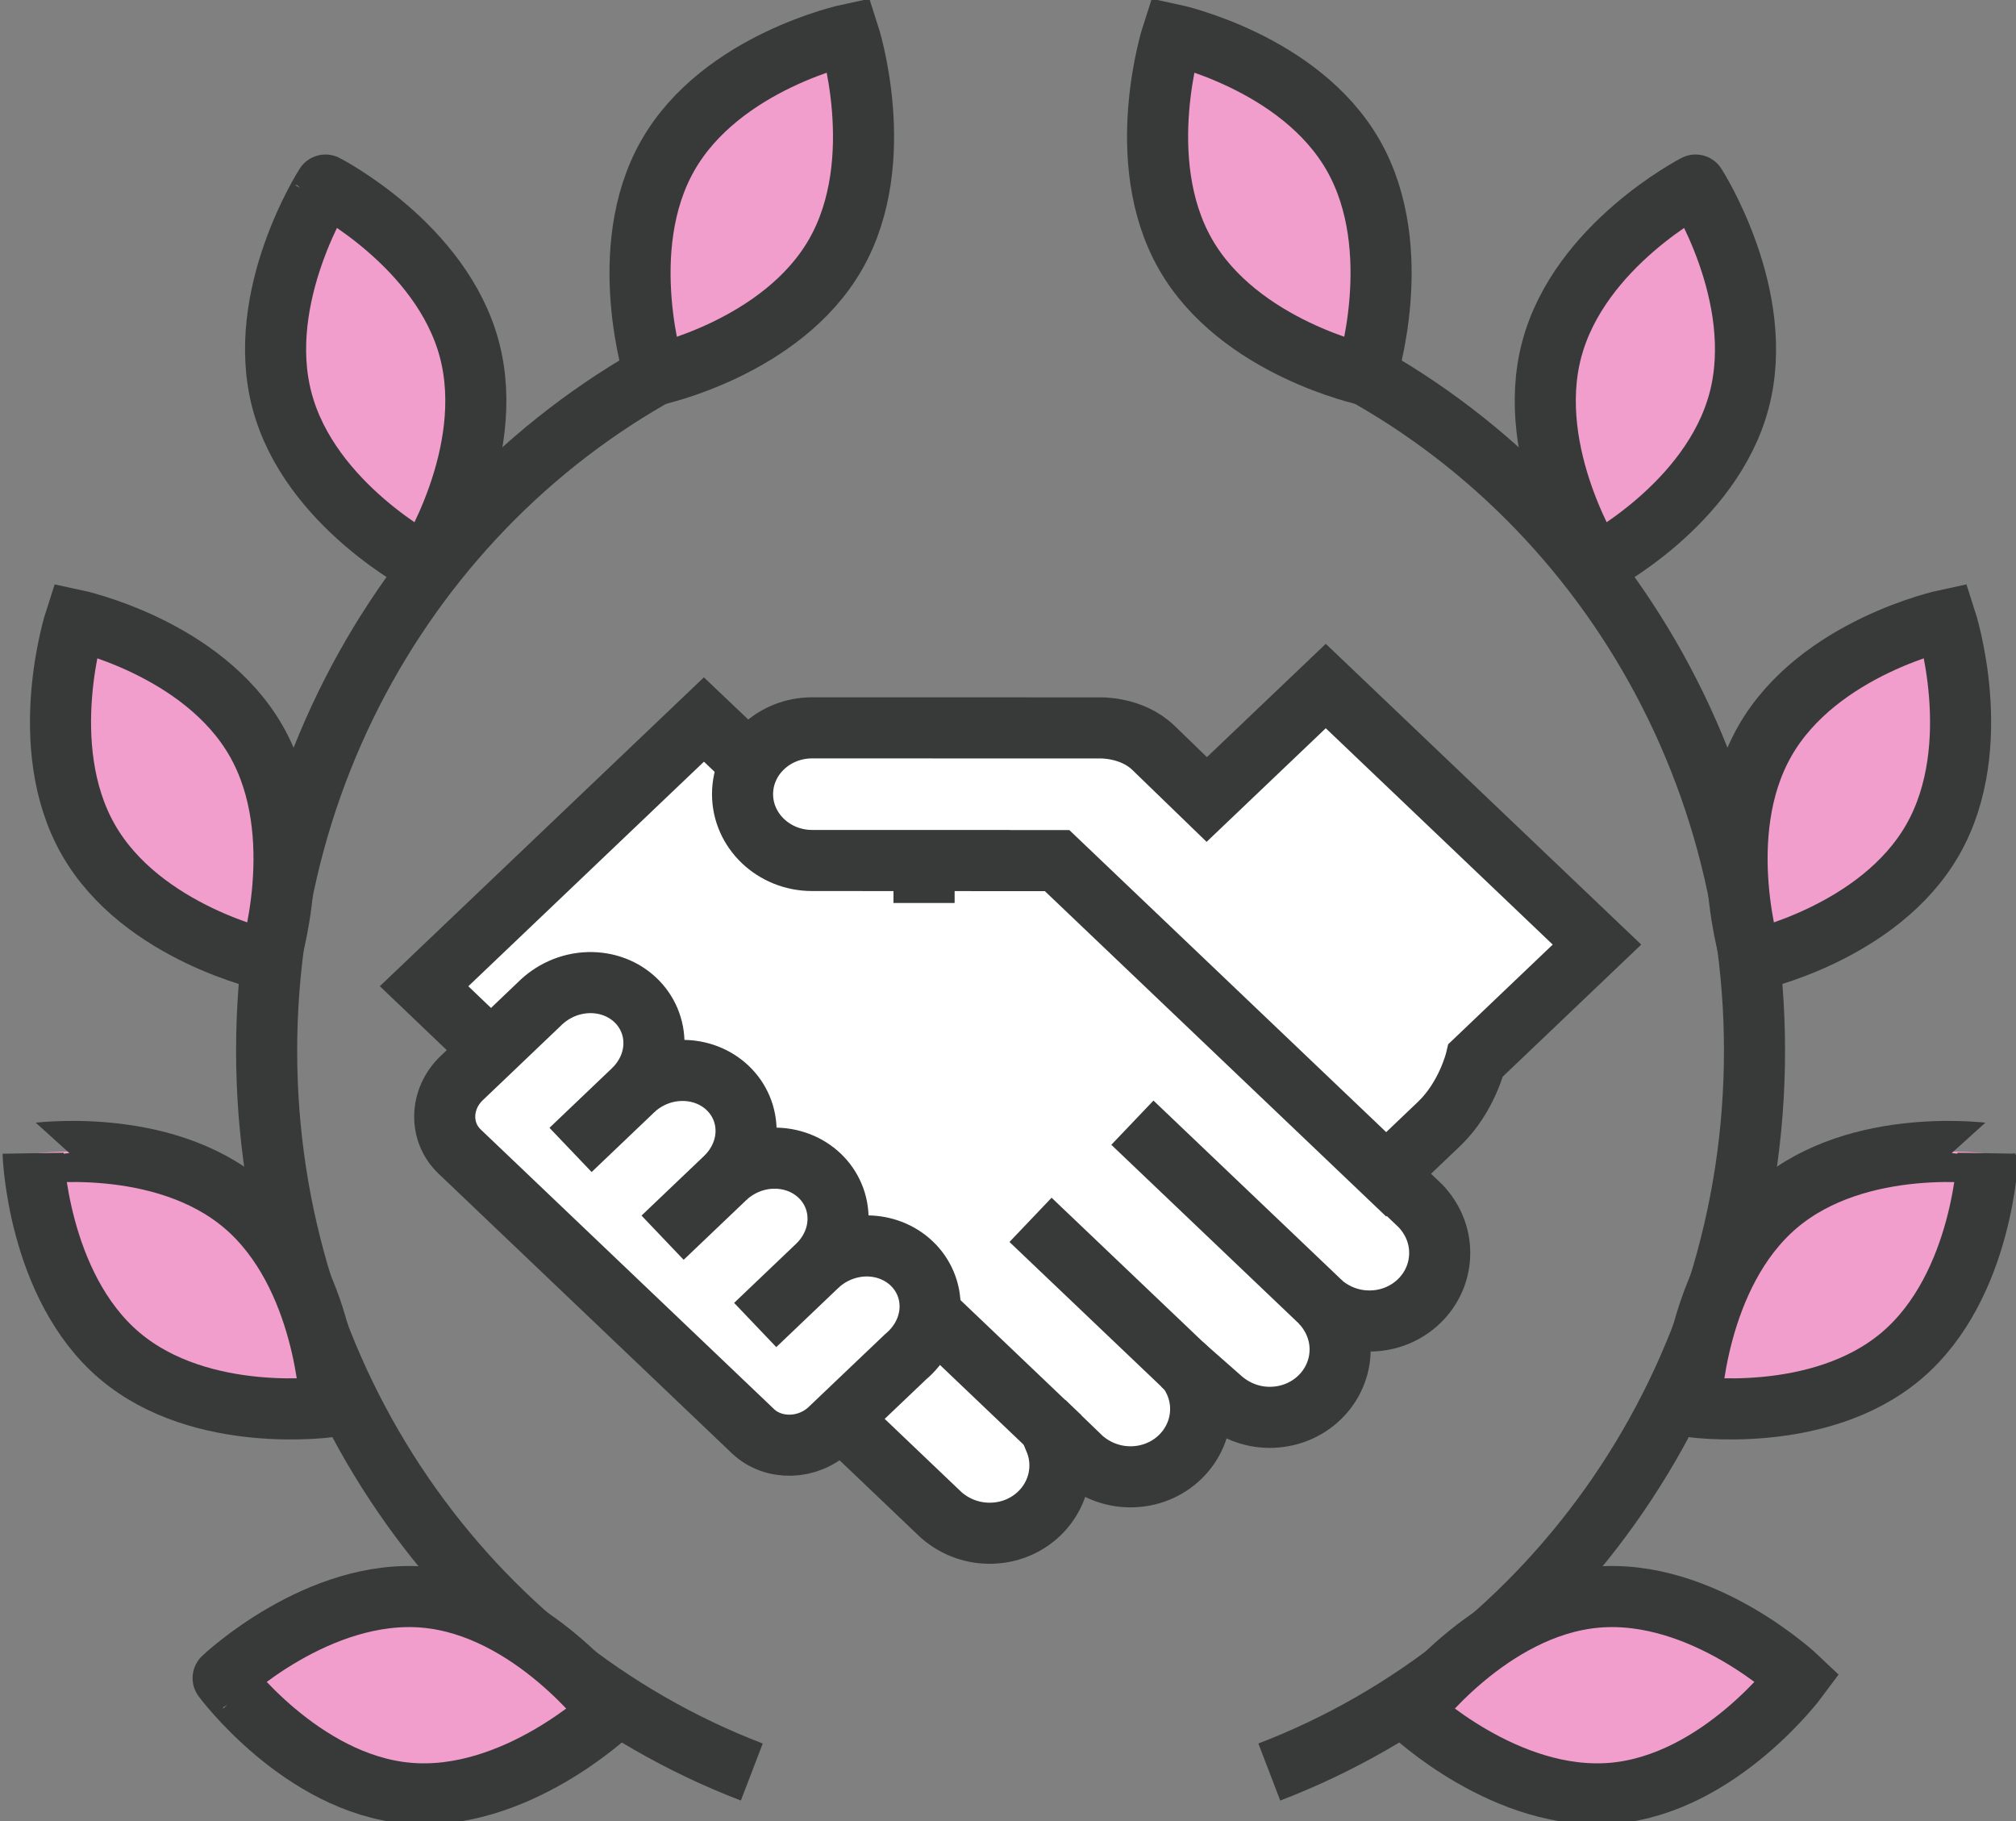
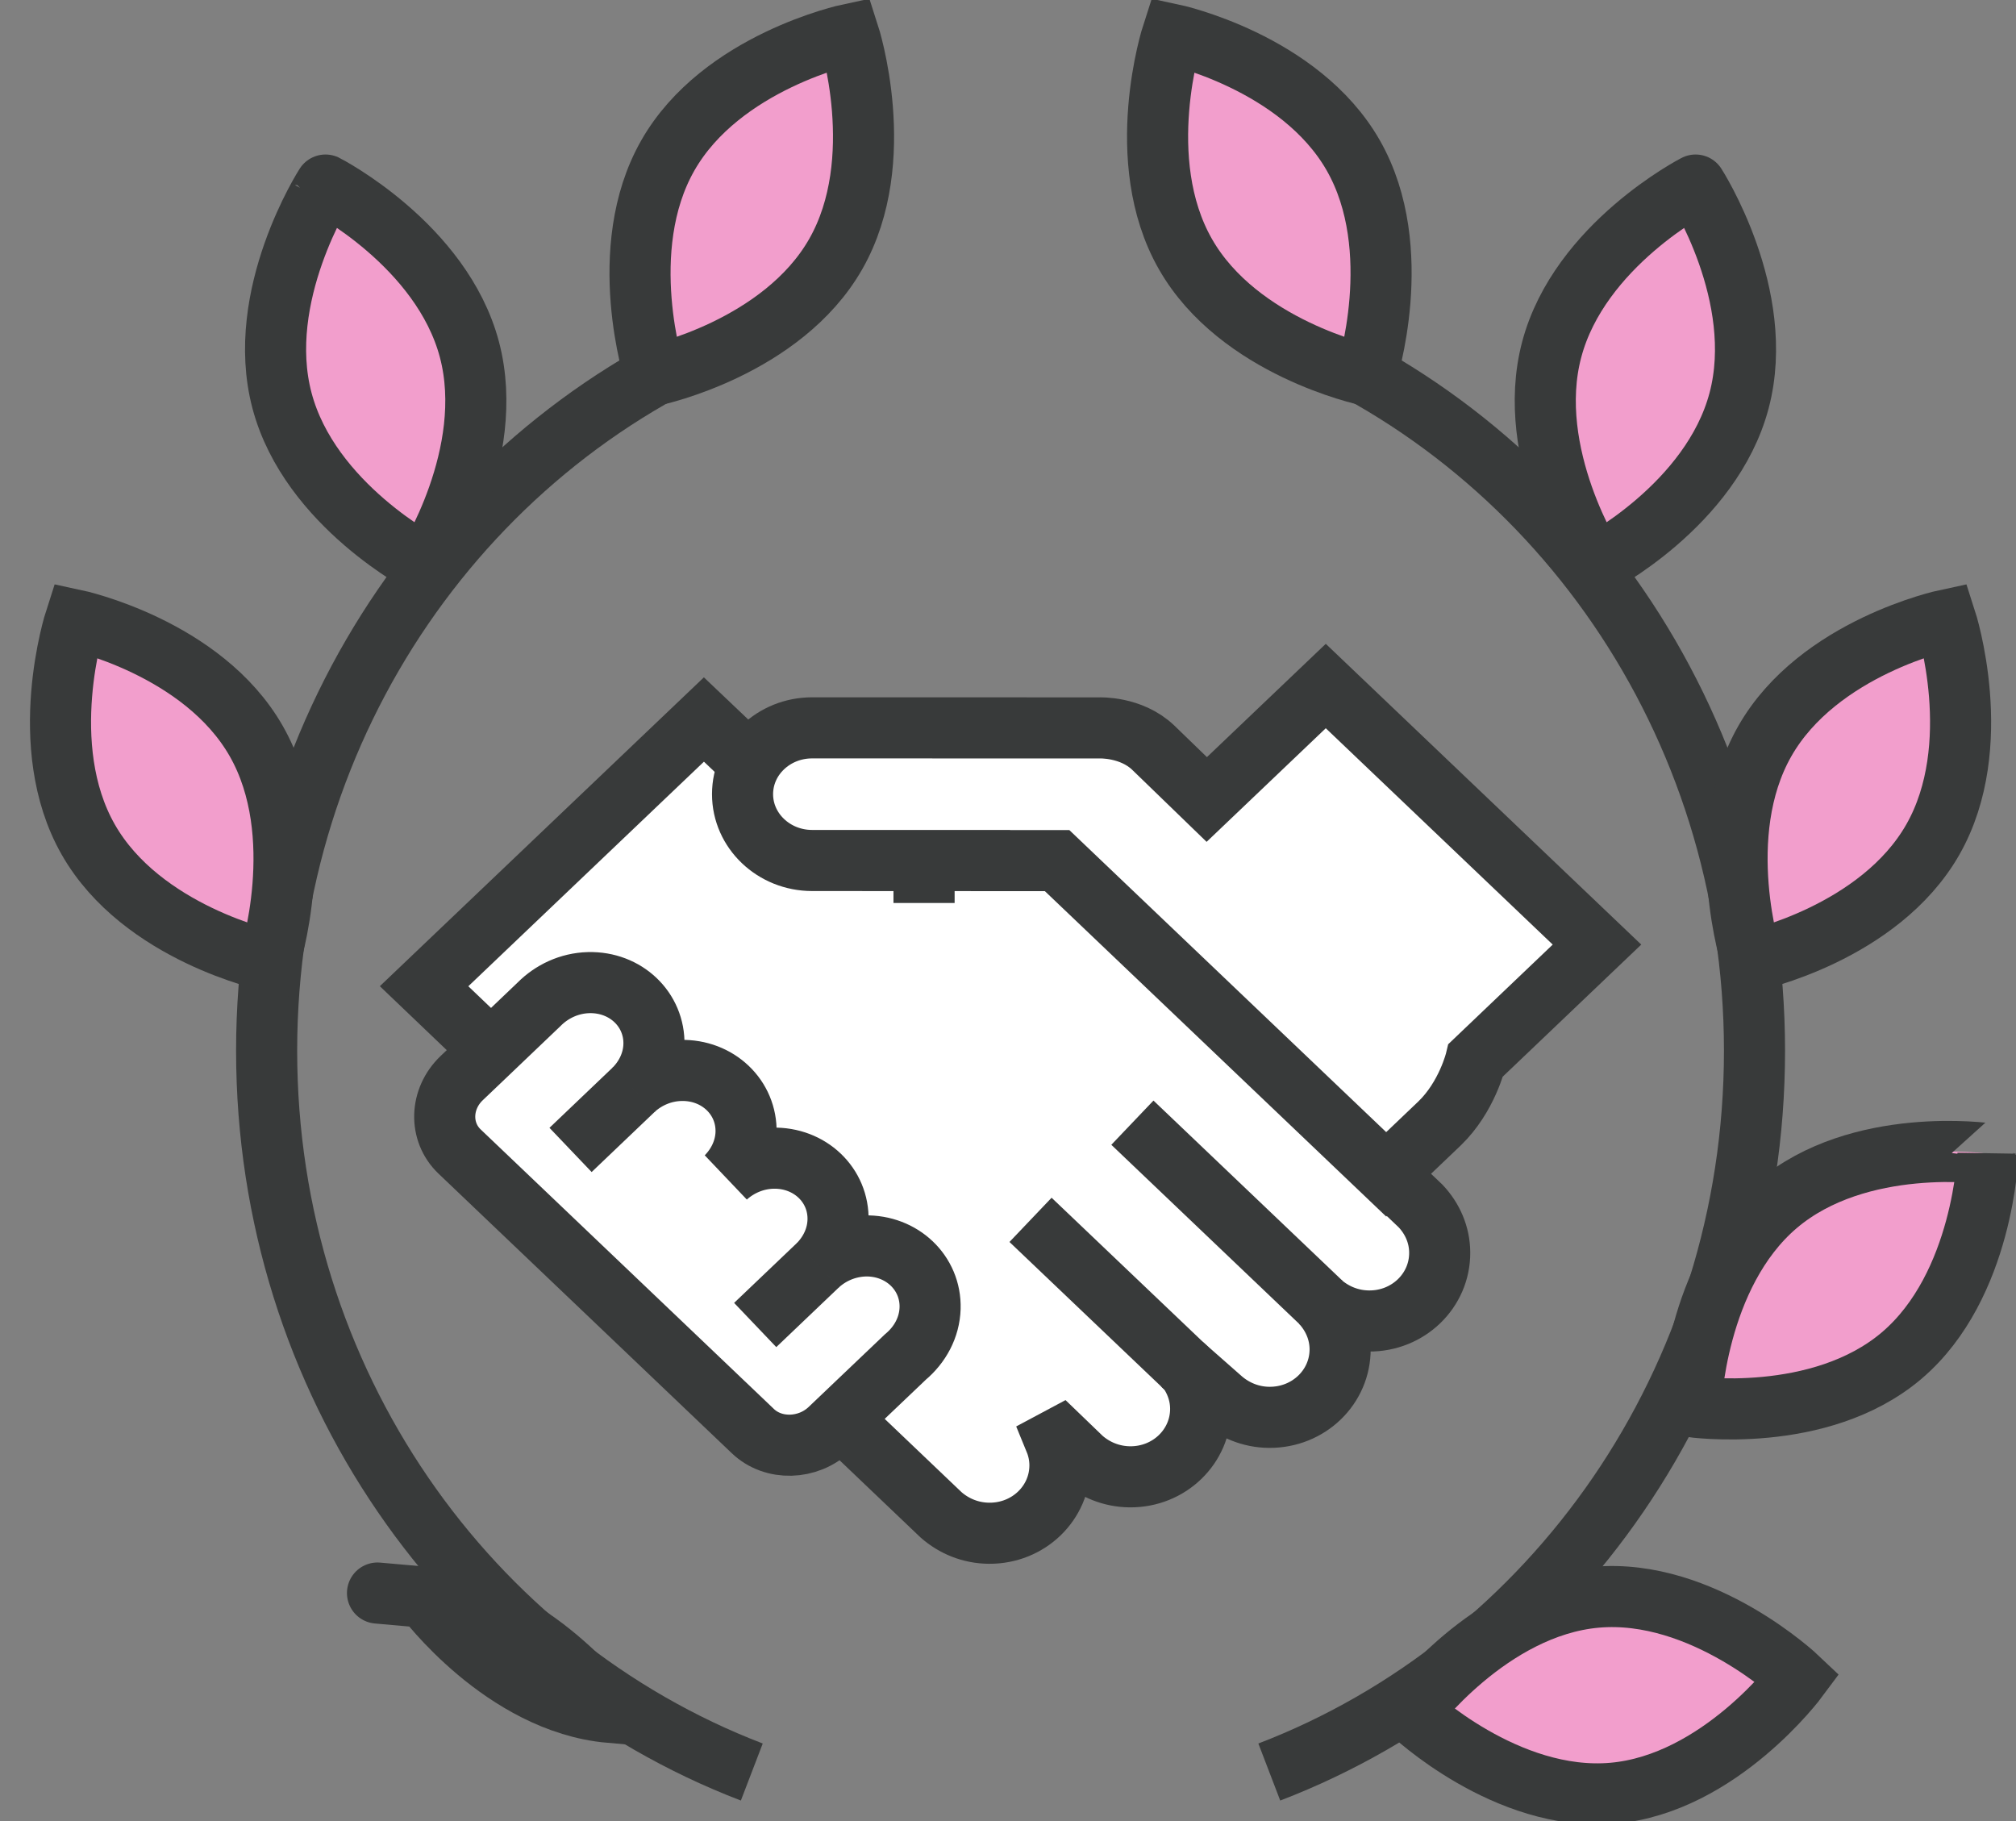
<svg xmlns="http://www.w3.org/2000/svg" version="1.1" id="_x3C_Layer_x3E_" x="0px" y="0px" width="66.001px" height="59.625px" viewBox="0 0 66.001 59.625" enable-background="new 0 0 66.001 59.625" xml:space="preserve">
  <rect x="0" y="0" width="66.001" height="59.625" fill="#808080" stroke="none" />
  <g>
    <g>
      <g>
        <g>
          <path fill="#FFFFFF" stroke="#383A3A" stroke-width="2" stroke-miterlimit="10" d="M46.512,39.484L32.183,25.826      c-0.944-0.915-2.372-1.024-3.303-0.124l-1.78,1.706l-4.055-3.854l-9.161,8.731l4.127,3.944c0,0,0.198,1.335,1.117,2.224      l11.685,11.14c0.42,0.367,0.964,0.595,1.569,0.599c1.29,0.01,2.328-0.995,2.319-2.239c-0.002-0.282-0.061-0.553-0.163-0.801      l0.176-0.094l0.71,0.684c0.418,0.369,0.965,0.598,1.568,0.603c1.289,0.011,2.326-0.997,2.316-2.243      c-0.003-0.408-0.125-0.788-0.326-1.119c-0.029-0.048-0.061-0.094-0.092-0.14l-0.179-0.17l1.276,1.124      c0.416,0.365,0.963,0.597,1.566,0.601c1.292,0.009,2.329-0.995,2.321-2.242c-0.006-0.578-0.24-1.1-0.612-1.501      c0.414,0.359,0.955,0.585,1.553,0.589c1.289,0.01,2.326-0.996,2.319-2.241C47.131,40.415,46.891,39.887,46.512,39.484z" />
          <line fill="none" stroke="#383A3A" stroke-width="2" stroke-miterlimit="10" x1="43.264" y1="42.653" x2="37.073" y2="36.752" />
          <line fill="none" stroke="#383A3A" stroke-width="2" stroke-miterlimit="10" x1="33.738" y1="39.933" x2="38.891" y2="44.842" />
-           <line fill="none" stroke="#383A3A" stroke-width="2" stroke-miterlimit="10" x1="30.488" y1="43.03" x2="34.714" y2="47.058" />
        </g>
        <g>
          <polygon fill="#FFFFFF" stroke="#383A3A" stroke-width="2" stroke-miterlimit="10" points="30.643,28.171 30.486,28.32       30.645,28.171     " />
          <rect x="30.251" y="27.78" fill="#FFFFFF" stroke="#383A3A" stroke-width="2" stroke-miterlimit="10" width="0.002" height="0.78" />
          <path fill="#FFFFFF" stroke="#383A3A" stroke-width="2" stroke-miterlimit="10" d="M43.404,22.458l-3.896,3.714l-1.755-1.699      c-0.725-0.691-1.763-0.644-1.763-0.644l-9.404-0.002c-1.256,0-2.276,0.971-2.276,2.171c0,1.197,1.021,2.171,2.277,2.171h3.274      h0.782l-0.002,0.002h0.002l3.965,0.002l10.774,10.27l1.749-1.668c0.896-0.864,1.184-2.07,1.184-2.07l3.968-3.783L43.404,22.458z      " />
        </g>
        <g>
          <path fill="#FFFFFF" stroke="#383A3A" stroke-width="2" stroke-miterlimit="10" d="M28.313,40.787      c-0.585,0.019-1.12,0.251-1.523,0.619c0.383-0.386,0.631-0.896,0.646-1.453c0.033-1.158-0.925-2.07-2.139-2.039      c-0.58,0.016-1.107,0.247-1.512,0.608c0.379-0.385,0.623-0.891,0.64-1.443c0.031-1.158-0.927-2.068-2.139-2.037      c-0.585,0.014-1.122,0.25-1.525,0.616c0.385-0.386,0.632-0.896,0.648-1.454c0.031-1.156-0.925-2.068-2.138-2.037      c-0.635,0.017-1.207,0.291-1.621,0.708l-1.643,1.568l-0.893,0.851c-0.711,0.679-0.742,1.758-0.07,2.4l9.602,9.153      c0.673,0.644,1.807,0.612,2.518-0.065l0.894-0.852l1.587-1.511c0.473-0.396,0.787-0.964,0.805-1.596      C30.482,41.67,29.526,40.757,28.313,40.787z" />
          <line fill="#FFFFFF" stroke="#383A3A" stroke-width="2" stroke-miterlimit="10" x1="26.789" y1="41.406" x2="24.724" y2="43.375" />
-           <line fill="#FFFFFF" stroke="#383A3A" stroke-width="2" stroke-miterlimit="10" x1="23.785" y1="38.522" x2="21.692" y2="40.517" />
          <line fill="#FFFFFF" stroke="#383A3A" stroke-width="2" stroke-miterlimit="10" x1="20.761" y1="35.658" x2="18.679" y2="37.644" />
        </g>
      </g>
      <g>
        <g>
          <path fill="none" stroke="#383A3A" stroke-width="2" stroke-miterlimit="10" d="M24.613,58.009      C15.337,54.452,8.729,45.222,8.729,34.396c0-10.823,6.608-20.055,15.884-23.611" />
          <path fill="#F29ECC" stroke="#383A3A" stroke-width="2" stroke-miterlimit="10" d="M27.363,8.313      c-1.754,3.079-5.928,3.967-5.928,3.967s-1.328-4.108,0.427-7.188c1.753-3.079,5.927-3.967,5.927-3.967      S29.118,5.232,27.363,8.313z" />
          <path fill="#F29ECC" stroke="#383A3A" stroke-width="2" stroke-miterlimit="10" d="M15.369,11.445      c0.907,3.435-1.424,7.055-1.424,7.055s-3.805-1.952-4.713-5.388c-0.909-3.436,1.424-7.054,1.424-7.054      S14.462,8.011,15.369,11.445z" />
          <path fill="#F29ECC" stroke="#383A3A" stroke-width="2" stroke-miterlimit="10" d="M8.391,24.263      c1.755,3.08,0.426,7.188,0.426,7.188s-4.173-0.888-5.928-3.968c-1.755-3.079-0.426-7.187-0.426-7.187S6.637,21.184,8.391,24.263      z" />
-           <path fill="#F29ECC" stroke="#383A3A" stroke-width="2" stroke-miterlimit="10" d="M7.993,39.441      c2.688,2.288,2.826,6.607,2.826,6.607s-4.222,0.612-6.91-1.673c-2.688-2.286-2.825-6.607-2.825-6.607S5.305,37.157,7.993,39.441      z" />
-           <path fill="#F29ECC" stroke="#383A3A" stroke-width="2" stroke-miterlimit="10" d="M13.911,52.287      c3.495,0.311,6.053,3.769,6.053,3.769s-3.112,2.957-6.606,2.646c-3.495-0.31-6.053-3.768-6.053-3.768      S10.417,51.978,13.911,52.287z" />
+           <path fill="#F29ECC" stroke="#383A3A" stroke-width="2" stroke-miterlimit="10" d="M13.911,52.287      c3.495,0.311,6.053,3.769,6.053,3.769c-3.495-0.31-6.053-3.768-6.053-3.768      S10.417,51.978,13.911,52.287z" />
        </g>
        <g>
          <path fill="none" stroke="#383A3A" stroke-width="2" stroke-miterlimit="10" d="M41.555,58.009      c9.275-3.557,15.885-12.787,15.885-23.612c0-10.823-6.609-20.055-15.884-23.611" />
          <path fill="#F29ECC" stroke="#383A3A" stroke-width="2" stroke-miterlimit="10" d="M38.806,8.313      c1.753,3.079,5.927,3.967,5.927,3.967s1.328-4.108-0.426-7.188S38.38,1.125,38.38,1.125S37.05,5.232,38.806,8.313z" />
          <path fill="#F29ECC" stroke="#383A3A" stroke-width="2" stroke-miterlimit="10" d="M50.8,11.445      c-0.909,3.435,1.424,7.055,1.424,7.055s3.804-1.952,4.712-5.388s-1.425-7.054-1.425-7.054S51.708,8.011,50.8,11.445z" />
          <path fill="#F29ECC" stroke="#383A3A" stroke-width="2" stroke-miterlimit="10" d="M57.777,24.263      c-1.755,3.08-0.426,7.188-0.426,7.188s4.173-0.888,5.928-3.968c1.755-3.079,0.426-7.187,0.426-7.187      S59.531,21.184,57.777,24.263z" />
          <path fill="#F29ECC" stroke="#383A3A" stroke-width="2" stroke-miterlimit="10" d="M58.175,39.441      c-2.688,2.288-2.825,6.607-2.825,6.607s4.221,0.612,6.909-1.673c2.688-2.286,2.825-6.607,2.825-6.607      S60.863,37.157,58.175,39.441z" />
          <path fill="#F29ECC" stroke="#383A3A" stroke-width="2" stroke-miterlimit="10" d="M52.257,52.287      c-3.495,0.311-6.054,3.769-6.054,3.769s3.113,2.957,6.607,2.646c3.495-0.31,6.053-3.768,6.053-3.768      S55.753,51.978,52.257,52.287z" />
        </g>
      </g>
    </g>
  </g>
</svg>